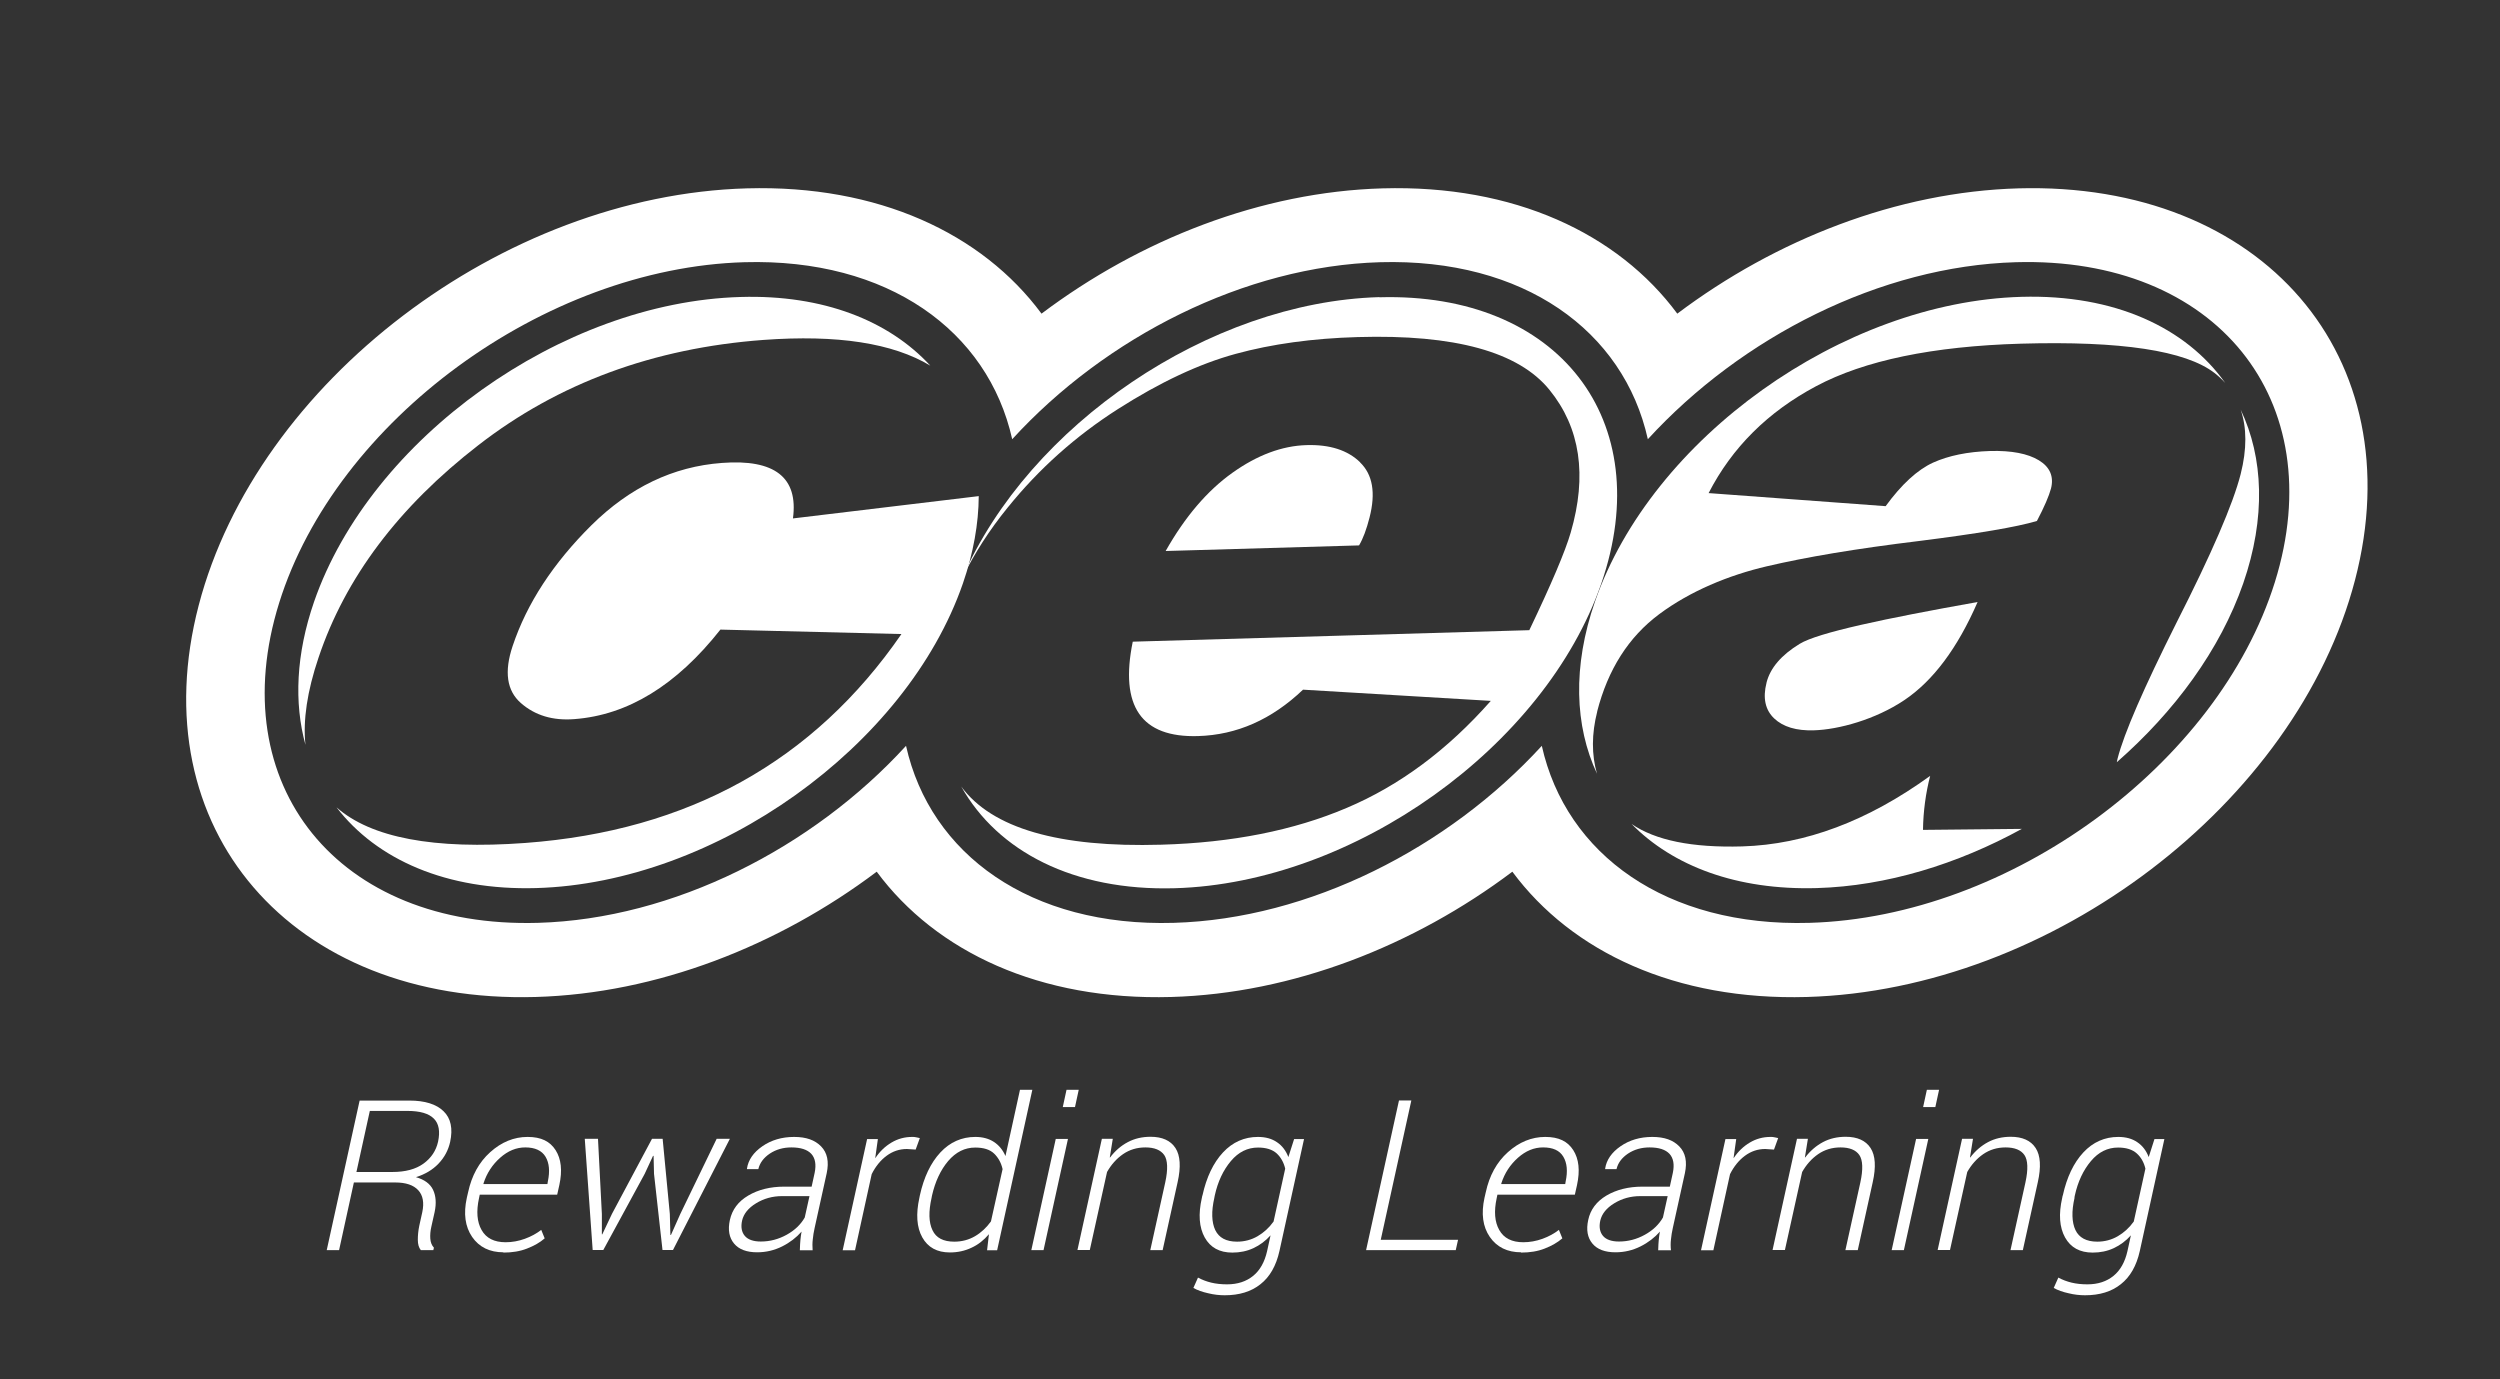
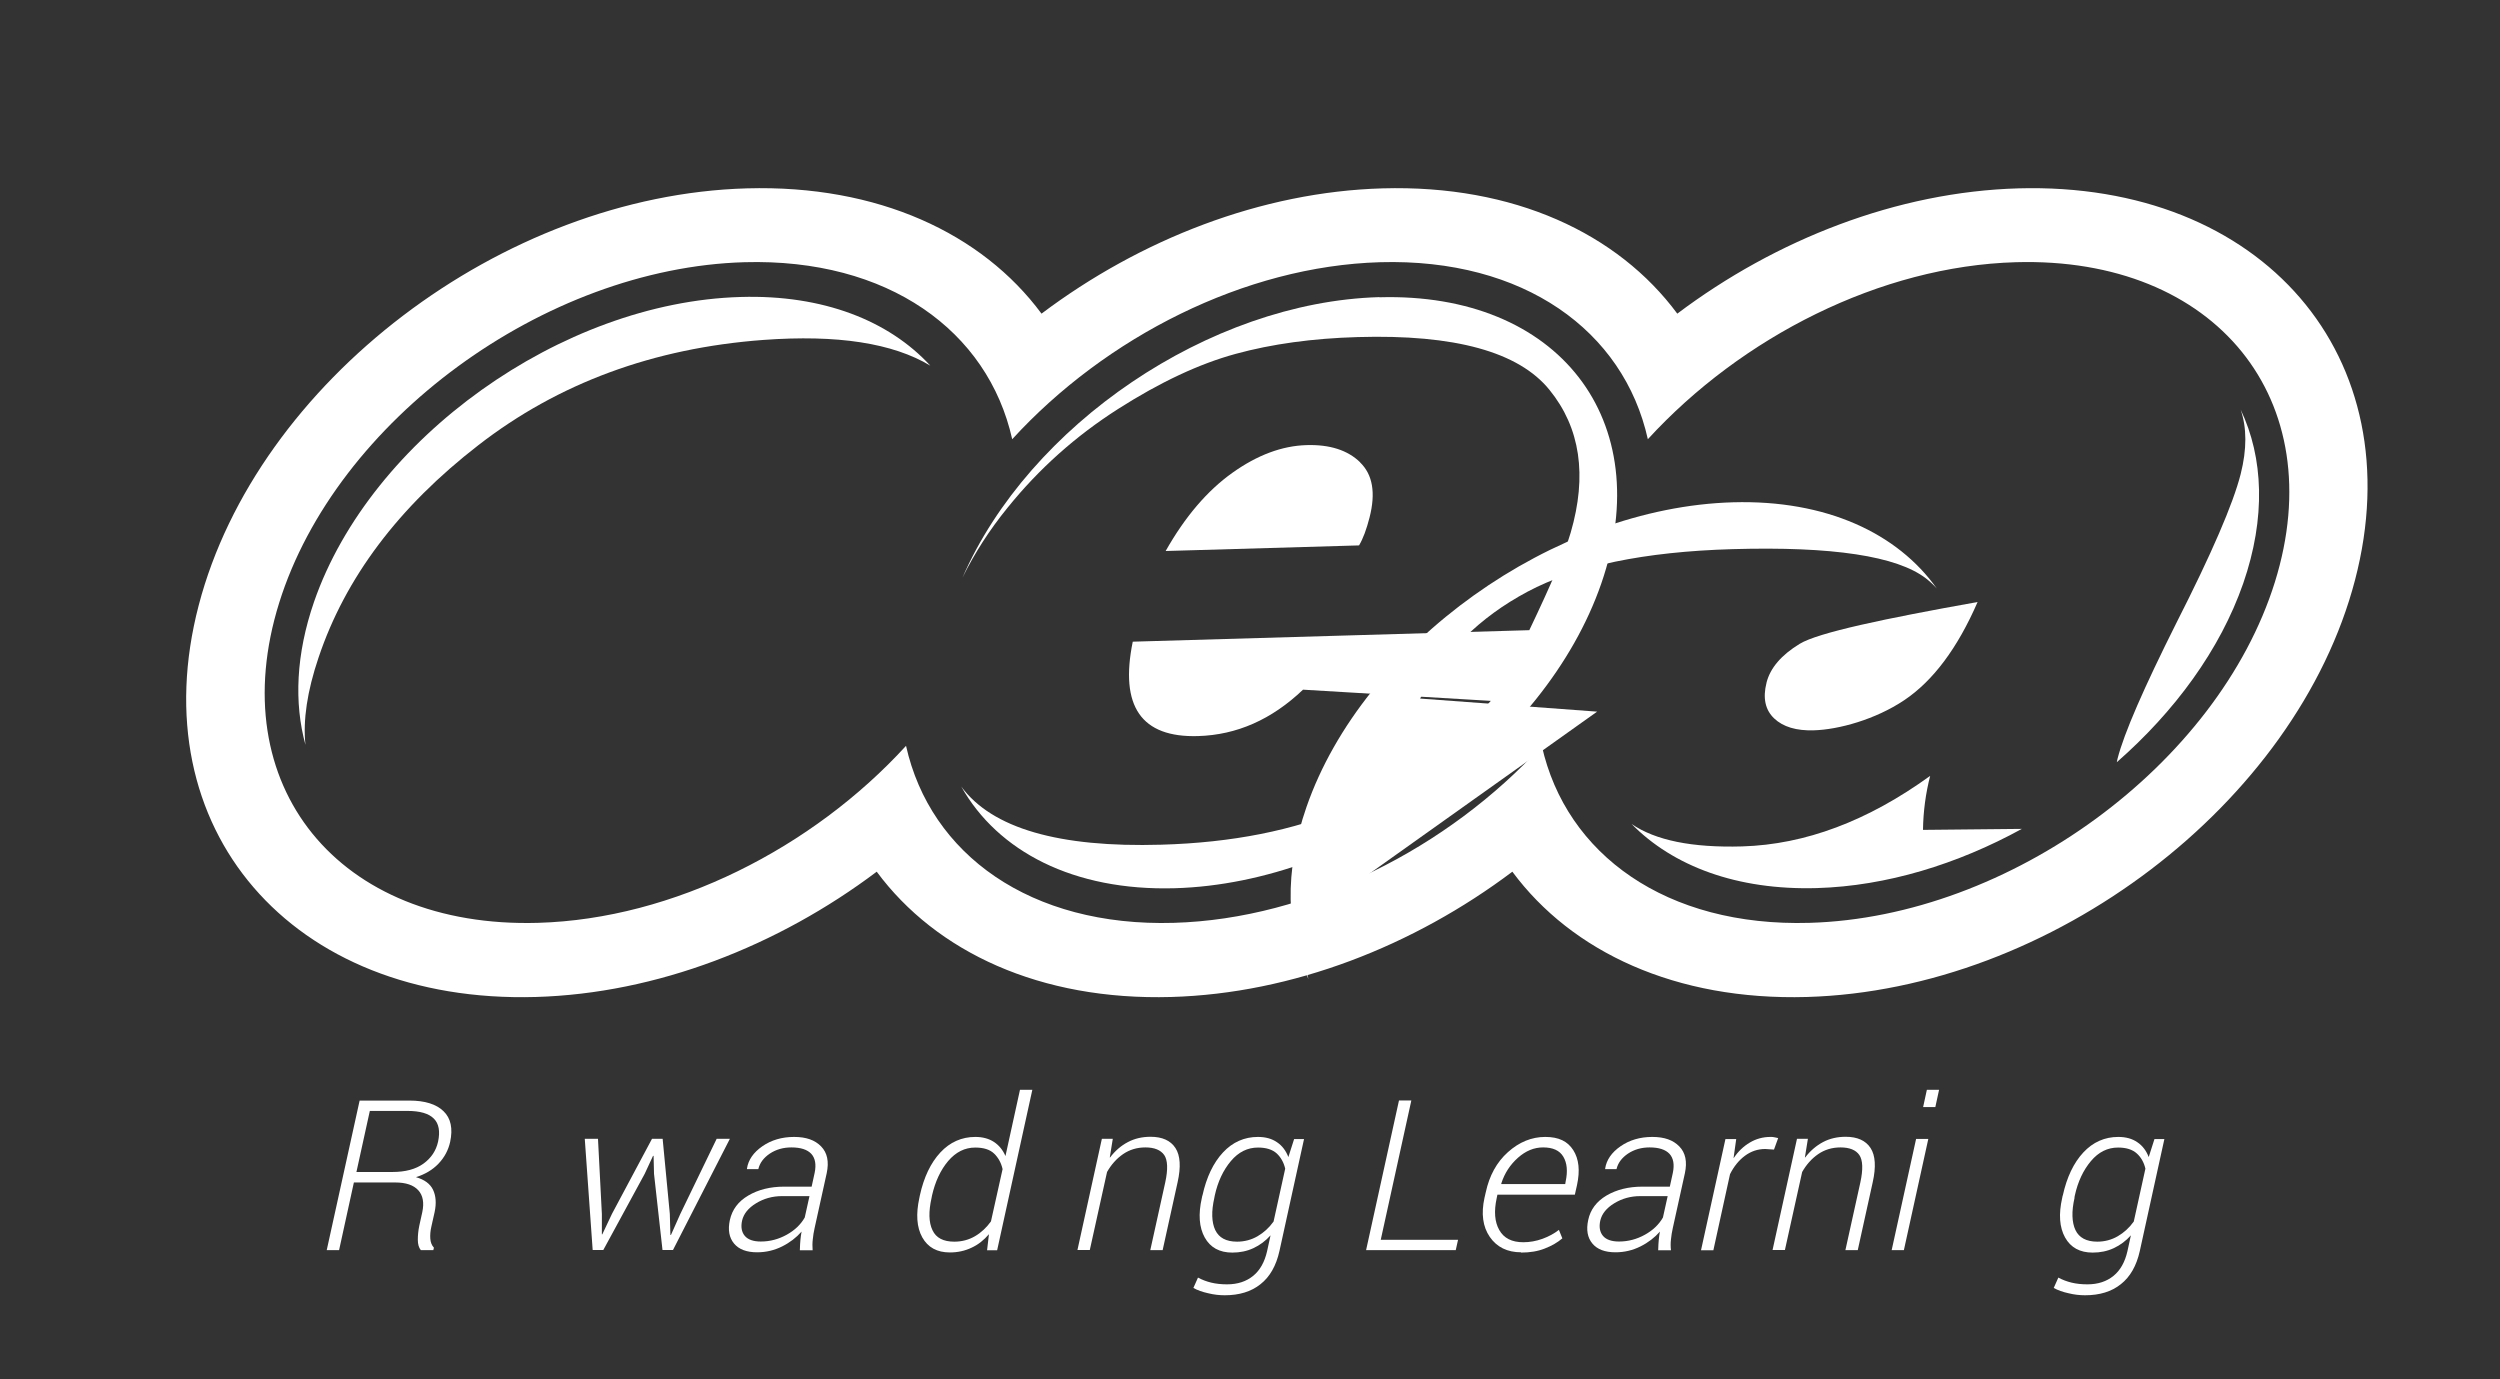
<svg xmlns="http://www.w3.org/2000/svg" id="Layer_1" width="174" height="96" viewBox="0 0 174 96">
  <rect x="0" y="0" width="174" height="96" fill="#333333" stroke="none" />
  <defs>
    <style>.cls-1{fill:#fff;}</style>
  </defs>
  <path class="cls-1" d="M24.63,82.3l-1.03,4.71h-.86l2.29-10.41h3.47c1.07,0,1.87.25,2.37.74.51.49.66,1.21.46,2.14-.13.58-.4,1.08-.81,1.51-.41.43-.93.74-1.57.94.59.17.99.46,1.19.88s.24.94.11,1.55l-.22.98c-.08.33-.1.63-.08.88.02.25.1.46.25.62l-.04.17h-.87c-.14-.17-.21-.41-.21-.72,0-.31.03-.63.1-.97l.21-.95c.14-.66.05-1.17-.28-1.53-.33-.36-.86-.54-1.61-.54h-2.87ZM24.8,81.57h2.51c.9,0,1.62-.19,2.16-.58.54-.39.88-.9,1.02-1.53.15-.71.06-1.25-.29-1.6-.35-.36-.96-.54-1.85-.54h-2.61l-.93,4.24Z" />
-   <path class="cls-1" d="M35.04,87.16c-.96,0-1.69-.36-2.18-1.07-.49-.72-.61-1.62-.37-2.72l.09-.39c.25-1.16.76-2.09,1.54-2.79s1.65-1.06,2.6-1.06,1.56.31,1.95.92c.39.61.48,1.42.26,2.43l-.15.67h-5.39l-.05.24c-.2.92-.14,1.66.18,2.22.32.57.88.85,1.67.85.45,0,.9-.08,1.34-.24.44-.16.82-.37,1.14-.62l.24.59c-.33.29-.74.52-1.23.71-.48.19-1.03.28-1.65.28ZM36.56,79.86c-.63,0-1.21.24-1.75.72s-.93,1.07-1.16,1.79v.04h4.45l.03-.18c.15-.71.1-1.28-.16-1.72-.26-.43-.73-.65-1.41-.65Z" />
  <path class="cls-1" d="M41.89,84.5v1.41s.03,0,.03,0l.67-1.42,2.79-5.23h.74l.5,5.23.04,1.46h.04s.65-1.46.65-1.46l2.53-5.23h.92l-3.96,7.74h-.73l-.59-5.3-.03-1.25h-.04s-.58,1.25-.58,1.25l-2.88,5.3h-.74l-.55-7.74h.92l.27,5.23Z" />
  <path class="cls-1" d="M55.67,87.01c.01-.3.02-.54.04-.72s.04-.38.08-.57c-.36.41-.81.76-1.35,1.03-.54.27-1.12.41-1.74.41-.73,0-1.27-.2-1.61-.61-.34-.41-.44-.95-.29-1.64.16-.72.58-1.29,1.28-1.7.69-.41,1.53-.62,2.51-.62h1.9l.21-.96c.12-.58.04-1.02-.23-1.32-.28-.3-.74-.45-1.39-.45-.56,0-1.06.14-1.5.43-.43.29-.7.65-.8,1.08h-.79v-.04c.09-.6.45-1.12,1.07-1.55s1.36-.65,2.21-.65,1.45.22,1.88.66c.43.44.56,1.06.39,1.86l-.84,3.81c-.06.28-.11.55-.13.8-.03.25-.03.51-.01.76h-.89ZM52.96,86.41c.63,0,1.23-.16,1.79-.47.56-.31.98-.71,1.26-1.2l.33-1.49h-1.91c-.67,0-1.27.17-1.81.5s-.86.73-.97,1.2c-.1.45-.03.81.19,1.07s.6.39,1.11.39Z" />
-   <path class="cls-1" d="M63.72,80.01l-.6-.04c-.52,0-.99.16-1.41.47s-.77.74-1.04,1.28l-1.16,5.3h-.86l1.7-7.74h.75l-.18,1.29v.04c.31-.47.69-.83,1.13-1.09s.91-.39,1.44-.39c.1,0,.2,0,.3.03s.17.03.23.05l-.29.8Z" />
  <path class="cls-1" d="M64.02,83.21c.28-1.28.76-2.28,1.43-3s1.49-1.08,2.43-1.08c.52,0,.95.12,1.3.35s.62.56.8.98l1.01-4.61h.86l-2.45,11.17h-.7l.13-1.12c-.35.41-.75.73-1.21.94-.46.22-.96.33-1.51.33-.89,0-1.53-.35-1.92-1.05-.39-.7-.45-1.62-.2-2.76l.03-.15ZM64.84,83.36c-.22.97-.2,1.72.06,2.26.25.54.76.8,1.52.8.53,0,1.01-.13,1.44-.38s.8-.6,1.11-1.03l.81-3.64c-.1-.44-.3-.8-.59-1.08s-.73-.42-1.31-.42c-.73,0-1.35.31-1.89.94-.53.63-.9,1.43-1.12,2.39l-.03.15Z" />
-   <path class="cls-1" d="M72.63,87.01h-.85l1.7-7.74h.85l-1.7,7.74ZM74.82,77.05h-.85l.26-1.2h.85l-.26,1.2Z" />
  <path class="cls-1" d="M77.26,80.56c.35-.46.76-.82,1.24-1.07.47-.25,1-.37,1.58-.37.81,0,1.39.26,1.73.78.34.52.39,1.32.15,2.39l-1.04,4.72h-.86l1.04-4.71c.2-.92.17-1.56-.07-1.91-.25-.35-.68-.53-1.31-.53-.59,0-1.11.16-1.56.47-.45.31-.82.73-1.11,1.24l-1.2,5.43h-.86l1.7-7.74h.76l-.21,1.3Z" />
  <path class="cls-1" d="M83.69,83.21c.28-1.28.76-2.28,1.43-3s1.49-1.08,2.43-1.08c.53,0,.97.12,1.33.37.36.24.62.59.79,1.03l.4-1.25h.69l-1.71,7.79c-.23,1.03-.67,1.8-1.32,2.31-.65.52-1.48.77-2.49.77-.36,0-.75-.04-1.15-.14-.41-.09-.75-.21-1.03-.37l.32-.72c.28.15.59.27.92.35.33.08.7.12,1.1.12.74,0,1.34-.2,1.82-.59s.8-.97.97-1.72l.24-1.1c-.35.39-.74.68-1.19.89-.45.21-.94.31-1.47.31-.89,0-1.53-.35-1.92-1.05-.39-.7-.46-1.62-.2-2.76l.03-.15ZM84.52,83.36c-.22.96-.19,1.72.06,2.25.26.54.76.81,1.52.81.52,0,1-.13,1.43-.38.43-.25.8-.59,1.11-1.02l.81-3.68c-.1-.43-.3-.79-.59-1.06-.3-.27-.73-.41-1.3-.41-.73,0-1.36.31-1.89.94-.53.63-.91,1.43-1.12,2.39l-.03.15Z" />
  <path class="cls-1" d="M96.1,86.29h5.38l-.16.72h-6.24l2.29-10.42h.86l-2.13,9.7Z" />
  <path class="cls-1" d="M105.87,87.16c-.96,0-1.69-.36-2.18-1.07s-.61-1.62-.37-2.72l.09-.39c.25-1.16.76-2.09,1.54-2.79s1.65-1.06,2.6-1.06,1.56.31,1.95.92c.39.61.48,1.42.26,2.43l-.15.67h-5.39l-.05.24c-.2.92-.14,1.66.18,2.22.32.57.88.85,1.67.85.45,0,.9-.08,1.34-.24.44-.16.82-.37,1.14-.62l.24.59c-.34.29-.74.52-1.23.71-.48.19-1.03.28-1.65.28ZM107.4,79.86c-.63,0-1.21.24-1.75.72-.54.48-.93,1.07-1.16,1.79v.04h4.45l.03-.18c.15-.71.1-1.28-.16-1.72s-.73-.65-1.41-.65Z" />
  <path class="cls-1" d="M115.41,87.01c.01-.3.02-.54.04-.72s.04-.38.08-.57c-.36.41-.81.76-1.35,1.03-.54.27-1.12.41-1.74.41-.73,0-1.27-.2-1.61-.61-.34-.41-.44-.95-.29-1.64.15-.72.58-1.29,1.27-1.7.7-.41,1.53-.62,2.51-.62h1.9l.21-.96c.12-.58.04-1.02-.23-1.32-.28-.3-.74-.45-1.39-.45-.56,0-1.06.14-1.5.43-.43.29-.7.65-.8,1.08h-.79v-.04c.09-.6.45-1.12,1.07-1.55.62-.43,1.36-.65,2.21-.65s1.45.22,1.88.66c.43.44.56,1.06.39,1.86l-.84,3.81c-.06.28-.11.55-.13.8-.03.25-.03.51,0,.76h-.89ZM112.69,86.41c.63,0,1.23-.16,1.79-.47s.98-.71,1.26-1.2l.33-1.49h-1.91c-.67,0-1.27.17-1.81.5-.54.33-.86.73-.97,1.2-.1.45-.03.81.19,1.07s.6.39,1.11.39Z" />
  <path class="cls-1" d="M123.46,80.01l-.6-.04c-.52,0-.99.16-1.41.47s-.77.74-1.04,1.28l-1.16,5.3h-.86l1.7-7.74h.75l-.18,1.29v.04c.31-.47.69-.83,1.13-1.09s.91-.39,1.44-.39c.1,0,.2,0,.3.03s.17.03.23.05l-.29.8Z" />
  <path class="cls-1" d="M125.64,80.56c.35-.46.77-.82,1.24-1.07.47-.25,1-.37,1.58-.37.81,0,1.39.26,1.73.78s.39,1.32.15,2.39l-1.04,4.72h-.86l1.04-4.71c.2-.92.17-1.56-.07-1.91-.24-.35-.68-.53-1.31-.53-.59,0-1.11.16-1.56.47-.45.31-.82.73-1.11,1.24l-1.2,5.43h-.86l1.7-7.74h.76l-.21,1.3Z" />
  <path class="cls-1" d="M132.51,87.01h-.85l1.7-7.74h.85l-1.7,7.74ZM134.7,77.05h-.85l.26-1.2h.85l-.26,1.2Z" />
-   <path class="cls-1" d="M137.13,80.56c.35-.46.77-.82,1.24-1.07.47-.25,1-.37,1.58-.37.81,0,1.39.26,1.73.78s.39,1.32.15,2.39l-1.04,4.72h-.86l1.04-4.71c.2-.92.17-1.56-.07-1.91-.24-.35-.68-.53-1.31-.53-.59,0-1.11.16-1.56.47-.45.31-.82.73-1.11,1.24l-1.2,5.43h-.86l1.7-7.74h.76l-.21,1.3Z" />
  <path class="cls-1" d="M143.57,83.21c.28-1.28.76-2.28,1.43-3,.67-.72,1.49-1.08,2.43-1.08.53,0,.97.12,1.33.37.36.24.62.59.79,1.03l.4-1.25h.69l-1.71,7.79c-.23,1.03-.67,1.8-1.32,2.31-.65.52-1.48.77-2.49.77-.36,0-.75-.04-1.15-.14-.41-.09-.75-.21-1.03-.37l.32-.72c.28.15.59.27.92.35s.7.12,1.1.12c.74,0,1.34-.2,1.82-.59s.8-.97.97-1.72l.24-1.1c-.35.39-.74.68-1.19.89s-.94.31-1.47.31c-.89,0-1.53-.35-1.92-1.05-.39-.7-.46-1.62-.2-2.76l.03-.15ZM144.39,83.36c-.22.96-.19,1.72.06,2.25s.76.81,1.52.81c.52,0,1-.13,1.43-.38.43-.25.8-.59,1.11-1.02l.81-3.68c-.1-.43-.3-.79-.6-1.06-.3-.27-.73-.41-1.3-.41-.73,0-1.36.31-1.89.94s-.91,1.43-1.12,2.39l-.03.15Z" />
  <path class="cls-1" d="M140.48,13.11c-8.43.24-16.87,3.55-23.74,8.72-4.14-5.59-11.38-8.98-20.51-8.72-8.43.24-16.87,3.55-23.74,8.72-4.14-5.59-11.39-8.98-20.51-8.72-17.01.48-34.09,13.48-38.15,29.02-4.06,15.54,6.44,27.74,23.45,27.26,8.43-.24,16.87-3.55,23.74-8.72,4.14,5.59,11.38,8.98,20.5,8.72,8.43-.24,16.87-3.55,23.74-8.72,4.14,5.59,11.38,8.98,20.5,8.72,17.01-.49,34.09-13.48,38.15-29.02,4.06-15.54-6.44-27.74-23.45-27.26ZM158.33,40.52c-3.97,12.7-18.46,23.31-32.38,23.71-9.98.29-16.95-4.76-18.64-12.32-6.51,7.11-16.19,12.05-25.61,12.32-9.98.29-16.95-4.76-18.64-12.32-6.5,7.11-16.19,12.05-25.61,12.32-13.92.4-21.98-9.57-18.02-22.27,3.96-12.69,18.46-23.31,32.38-23.71,9.98-.28,16.95,4.76,18.64,12.32,6.5-7.11,16.19-12.05,25.61-12.32,9.98-.28,16.95,4.76,18.63,12.32,6.51-7.11,16.19-12.05,25.61-12.32,13.92-.4,21.99,9.57,18.03,22.27Z" />
  <path class="cls-1" d="M96,20.68c-11.84.34-24.4,8.92-29.01,19.52.83-1.68,1.87-3.31,3.15-4.88,2.18-2.7,4.74-4.98,7.67-6.85s5.66-3.15,8.19-3.84c2.52-.69,5.36-1.08,8.5-1.17,6.76-.2,11.2,1.03,13.34,3.67,2.15,2.64,2.64,5.96,1.48,9.94-.38,1.31-1.34,3.57-2.88,6.79l-27.6.8c-.92,4.5.59,6.69,4.55,6.57,2.69-.08,5.12-1.15,7.3-3.23l13.07.78c-3,3.4-6.34,5.89-10.03,7.45-3.69,1.57-7.99,2.42-12.9,2.56-7.14.21-11.79-1.14-13.93-4.05,2.54,4.51,7.81,7.28,14.87,7.08,12.46-.36,25.75-9.85,29.68-21.21,3.93-11.36-2.98-20.28-15.45-19.92Z" />
  <path class="cls-1" d="M94.67,32.18c-.87-.85-2.12-1.25-3.74-1.2-1.7.05-3.42.69-5.16,1.93-1.74,1.24-3.29,3.05-4.64,5.44l13.46-.39c.28-.47.52-1.12.73-1.94.44-1.72.22-2.99-.66-3.84Z" />
  <path class="cls-1" d="M22.17,45.77c1.86-5.55,5.57-10.49,11.13-14.79,5.56-4.31,12.17-6.75,19.82-7.32,5.16-.38,9.02.22,11.63,1.79-2.87-3.12-7.44-4.95-13.2-4.78-12.46.35-25.75,9.85-29.69,21.21-1.26,3.65-1.4,7.04-.6,9.96-.18-1.71.12-3.73.91-6.07Z" />
-   <path class="cls-1" d="M55.19,36.08c.38-2.85-1.27-4.14-4.94-3.86-3.4.25-6.42,1.7-9.09,4.34-2.66,2.64-4.49,5.44-5.48,8.4-.6,1.79-.41,3.11.57,3.97.98.86,2.22,1.24,3.73,1.12,3.71-.28,7.1-2.35,10.16-6.23l12.6.31c-6.1,8.85-14.83,13.7-26.18,14.54-6.36.47-10.74-.36-13.14-2.48,2.79,3.63,7.65,5.8,13.91,5.62,12.46-.36,25.76-9.85,29.69-21.21.73-2.12,1.09-4.16,1.1-6.07l-12.91,1.55Z" />
  <path class="cls-1" d="M122.95,47.52c-.27,1.06-.09,1.89.53,2.48.62.59,1.55.87,2.77.83,1.71-.05,4.28-.75,6.29-2.1,2.01-1.35,3.71-3.63,5.1-6.83-6.5,1.16-11.1,2.13-12.38,2.91-1.28.78-2.05,1.68-2.31,2.7Z" />
-   <path class="cls-1" d="M111.16,49.53c.75-2.93,2.19-5.2,4.33-6.79,2.14-1.59,4.8-2.7,7.5-3.33,2.7-.63,6.08-1.21,10.61-1.76,4.04-.51,6.77-.97,8.17-1.39.52-.99.84-1.74.98-2.26.21-.83-.07-1.49-.84-1.96-.77-.47-1.91-.69-3.4-.65-1.56.05-2.88.32-3.97.81-1.09.5-2.19,1.51-3.3,3.03l-12.32-.91c1.63-3.17,4.12-5.65,7.48-7.44,3.36-1.79,8.11-2.78,14.26-2.96,6.96-.2,11.45.48,13.47,2.04.28.22.53.45.75.7-2.74-3.86-7.71-6.18-14.18-6-12.46.35-25.75,9.85-29.69,21.21-1.57,4.52-1.41,8.66.14,11.98-.38-1.32-.38-2.77.02-4.34Z" />
+   <path class="cls-1" d="M111.16,49.53l-12.32-.91c1.63-3.17,4.12-5.65,7.48-7.44,3.36-1.79,8.11-2.78,14.26-2.96,6.96-.2,11.45.48,13.47,2.04.28.22.53.45.75.7-2.74-3.86-7.71-6.18-14.18-6-12.46.35-25.75,9.85-29.69,21.21-1.57,4.52-1.41,8.66.14,11.98-.38-1.32-.38-2.77.02-4.34Z" />
  <path class="cls-1" d="M133.84,57.76c.02-1.3.19-2.56.5-3.76-4.34,3.14-8.7,4.78-13.08,4.91-3.49.1-6.04-.42-7.7-1.56,2.88,2.93,7.33,4.62,12.9,4.46,4.83-.14,9.78-1.66,14.26-4.12l-6.88.07Z" />
  <path class="cls-1" d="M155.95,28.51c.43,1.26.44,2.75,0,4.49-.53,2.08-2.02,5.53-4.46,10.33-2.28,4.55-3.66,7.71-4.11,9.48-.02.08-.03.16-.05.24,4.02-3.52,7.19-7.82,8.8-12.45,1.58-4.57,1.41-8.75-.18-12.09Z" />
</svg>